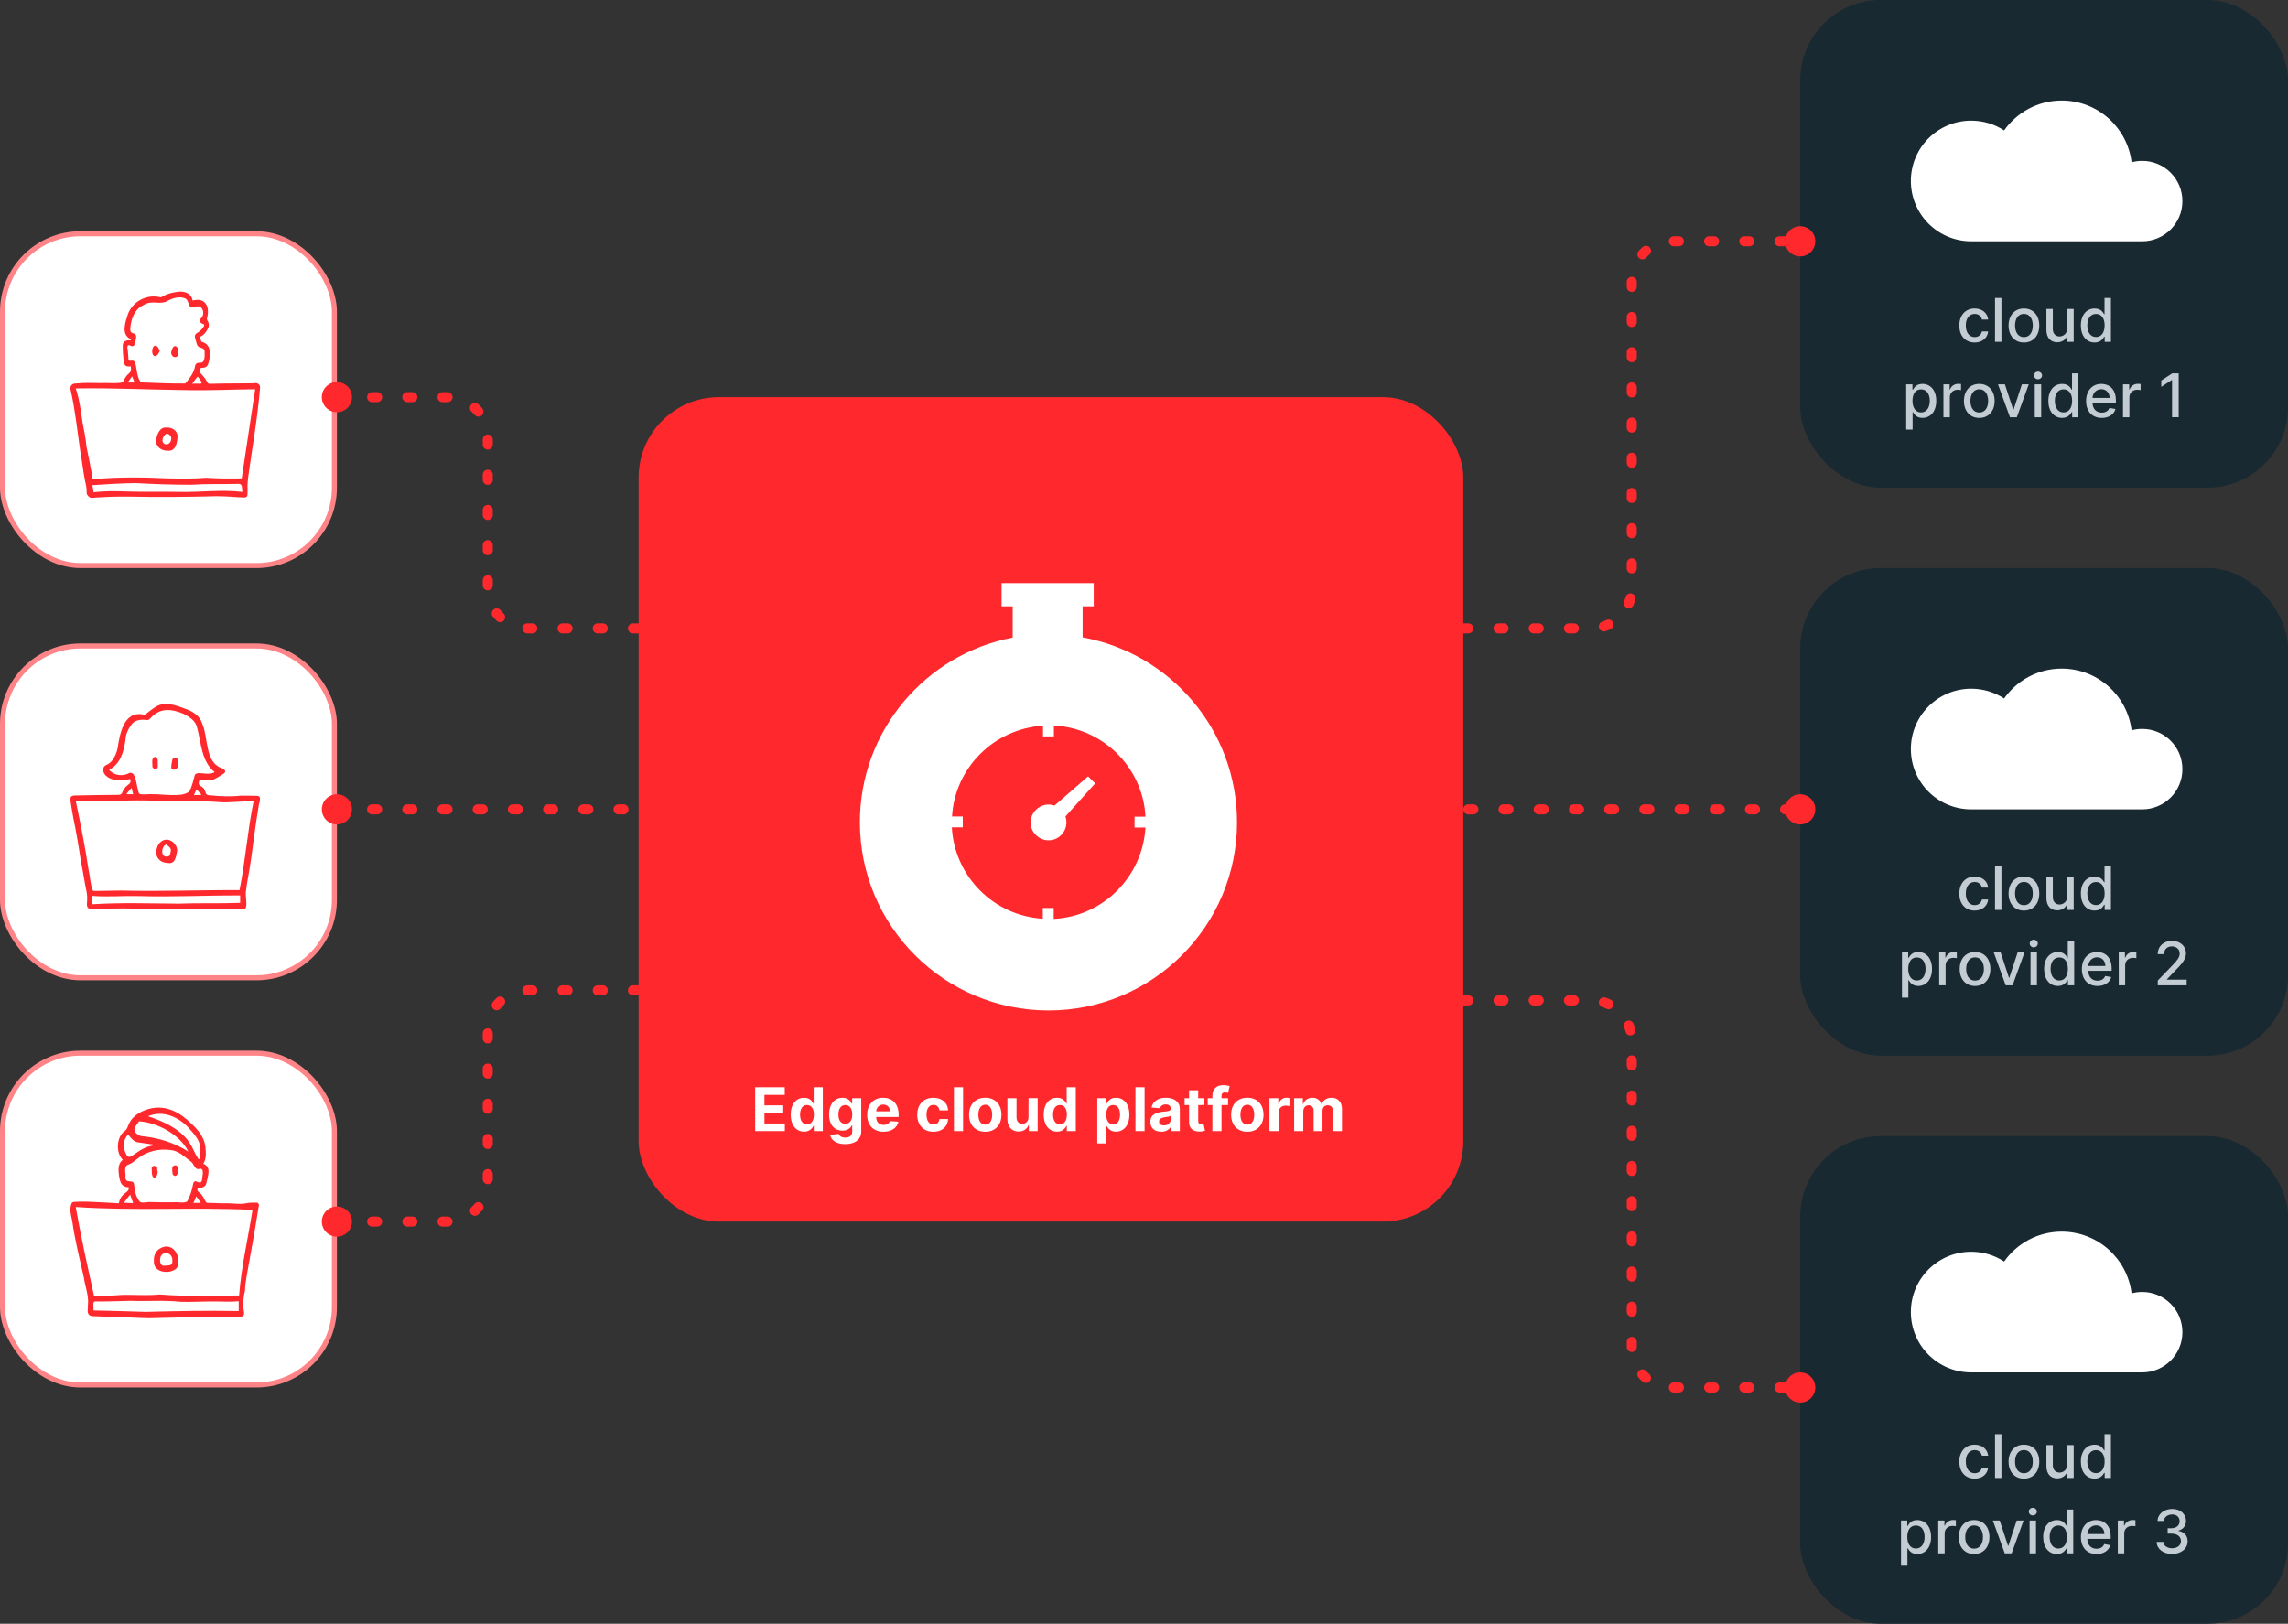
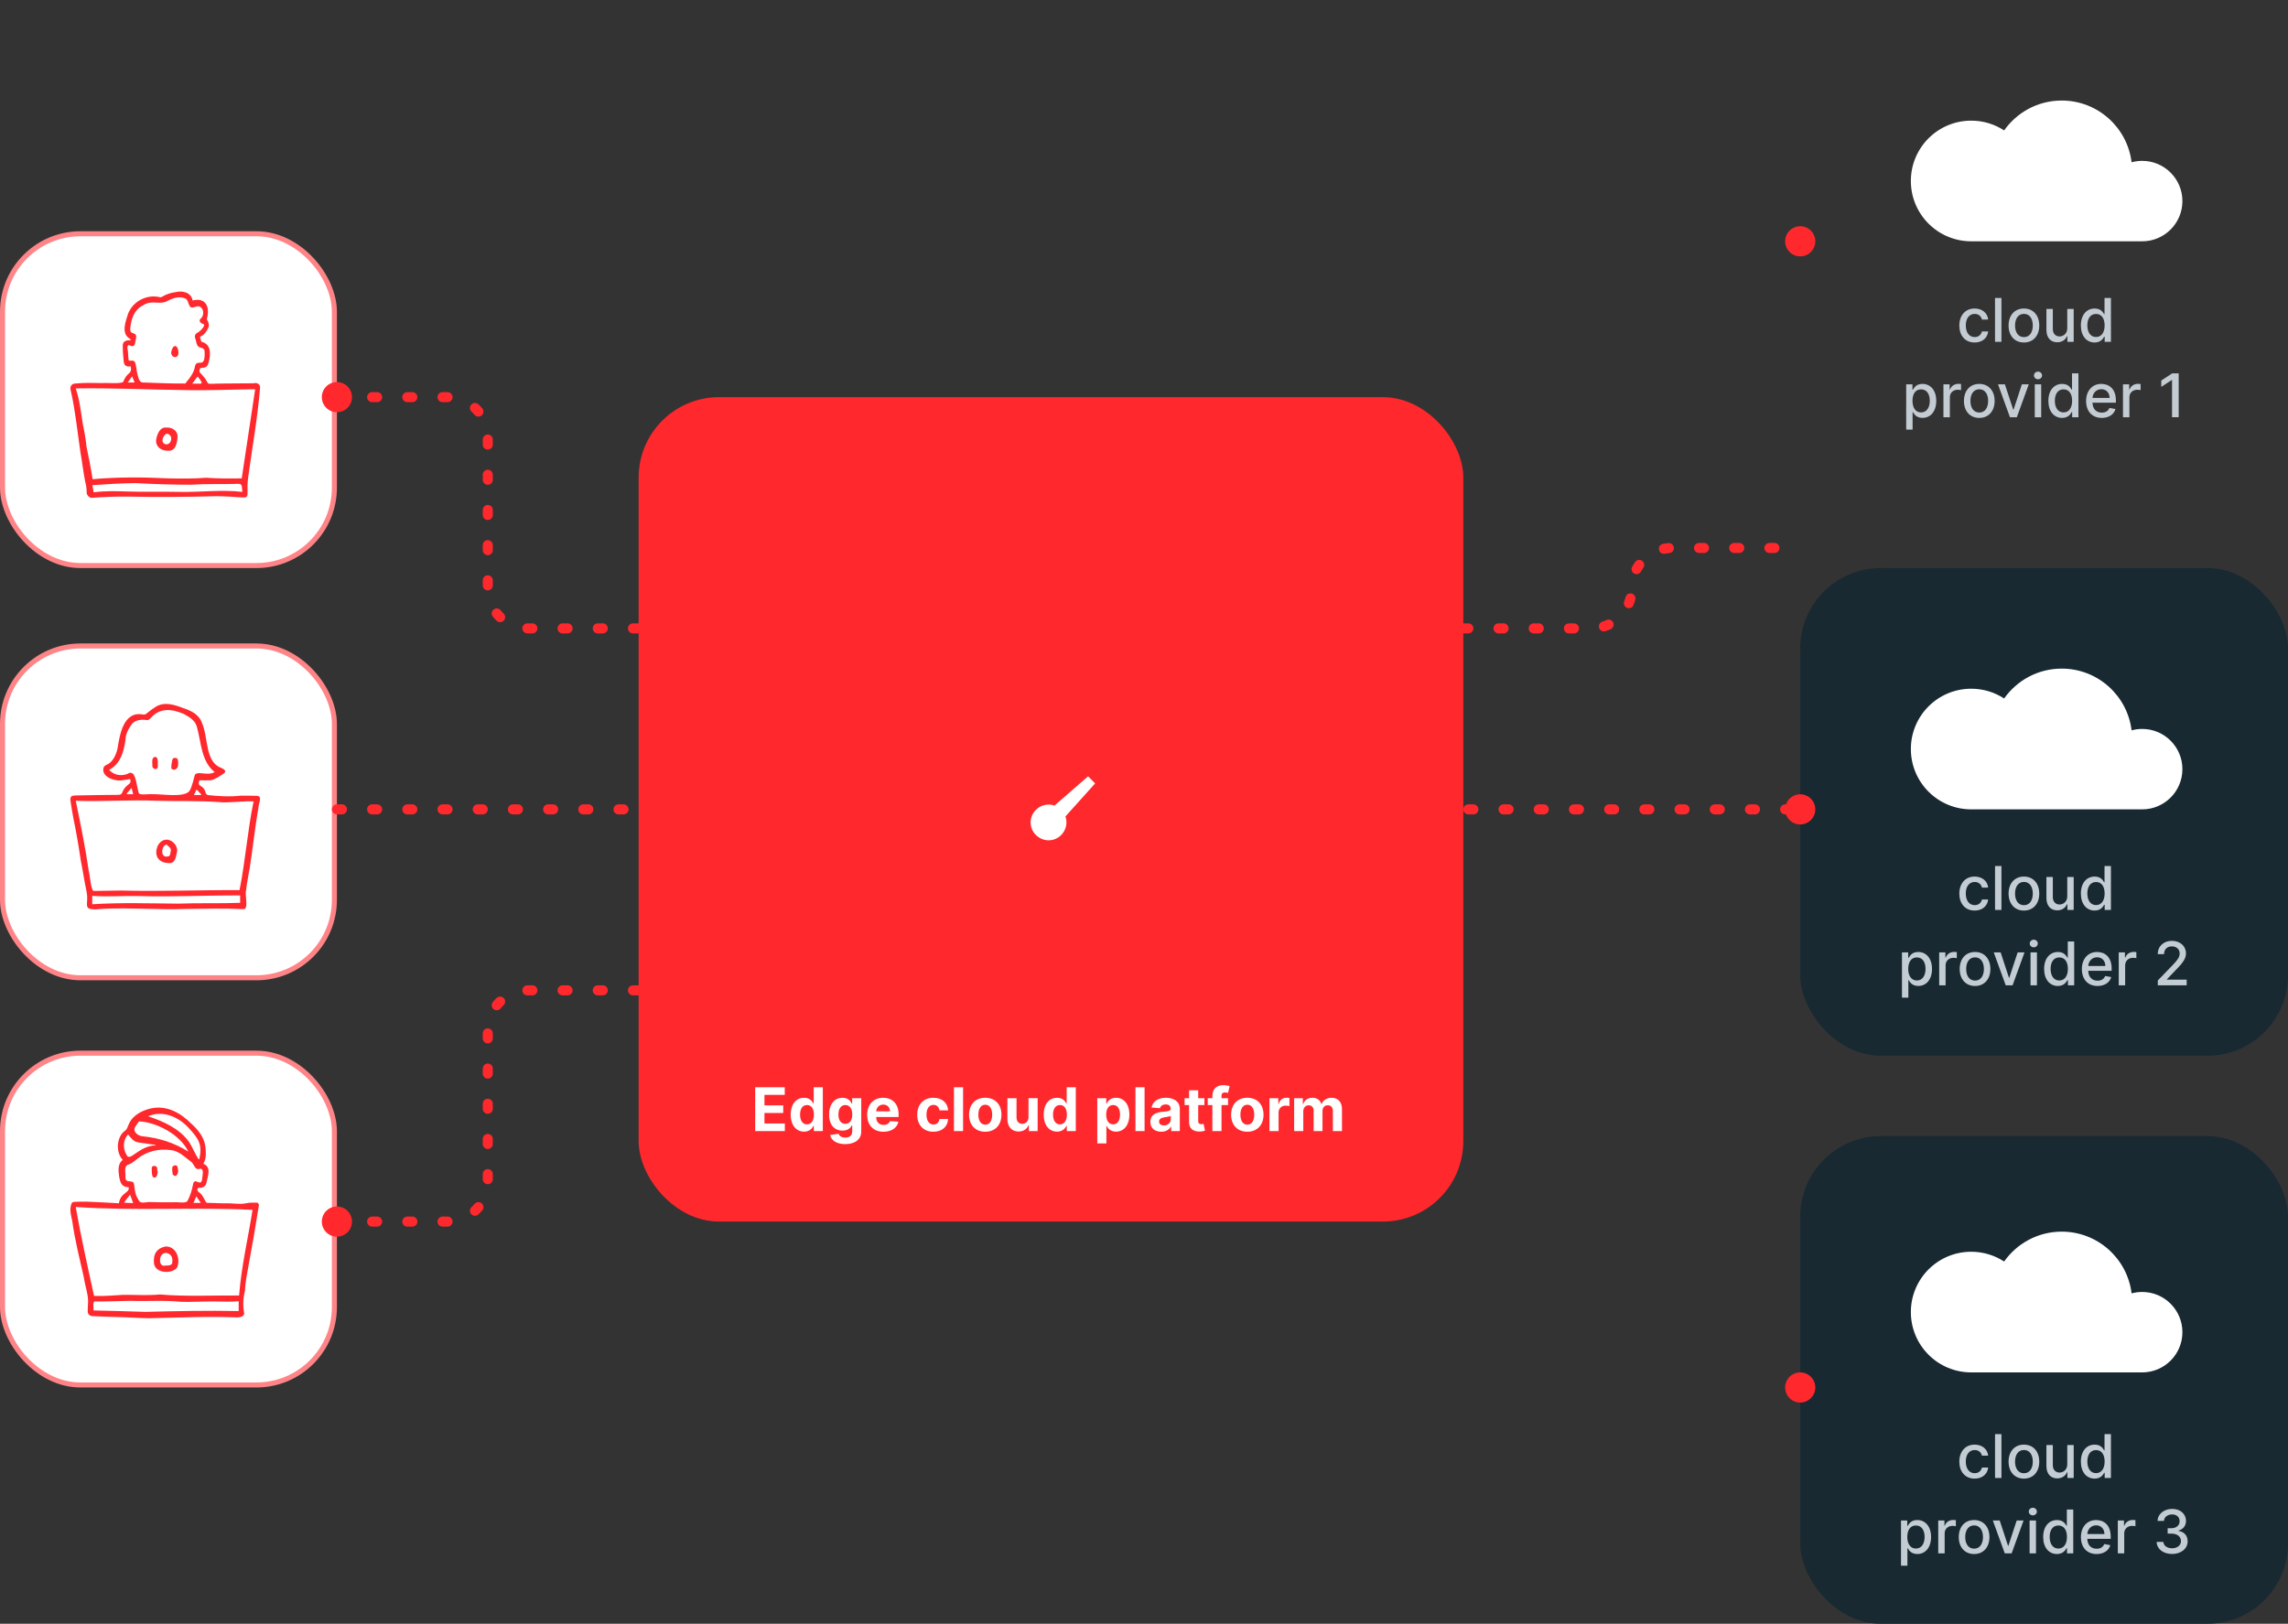
<svg xmlns="http://www.w3.org/2000/svg" fill="none" height="323" viewBox="0 0 455 323" width="455">
  <rect x="0" y="0" width="455" height="323" fill="#333333" stroke="none" />
  <rect fill="#ff282d" height="164" rx="16" width="164" x="127" y="79" />
  <rect fill="#fff" height="66" rx="15.5" stroke="#ff8487" width="66" x=".5" y="46.5" />
  <rect fill="#fff" height="66" rx="15.5" stroke="#ff8487" width="66" x=".5" y="128.5" />
  <rect fill="#fff" height="66" rx="15.5" stroke="#ff8487" width="66" x=".5" y="209.5" />
  <path d="m67 79h22c4.418 0 8 3.582 8 8v30c0 4.418 3.582 8 8 8h22" stroke="#ff282d" stroke-dasharray="1 6" stroke-linecap="round" stroke-width="2" />
-   <path d="m291 199h25.5c4.418 0 8 3.582 8 8v61c0 4.418 3.582 8 8 8h25.5" stroke="#ff282d" stroke-dasharray="1 6" stroke-linecap="round" stroke-width="2" />
-   <path d="m291 125h25.5c4.418 0 8-3.582 8-8v-61c0-4.418 3.582-8 8-8h25.5" stroke="#ff282d" stroke-dasharray="1 6" stroke-linecap="round" stroke-width="2" />
+   <path d="m291 125h25.5c4.418 0 8-3.582 8-8c0-4.418 3.582-8 8-8h25.5" stroke="#ff282d" stroke-dasharray="1 6" stroke-linecap="round" stroke-width="2" />
  <path d="m67 161h59.5" stroke="#ff282d" stroke-dasharray="1 6" stroke-linecap="round" stroke-width="2" />
  <path d="m292 161h66" stroke="#ff282d" stroke-dasharray="1 6" stroke-linecap="round" stroke-width="2" />
  <path d="m67 243h22c4.418 0 8-3.582 8-8v-30c0-4.418 3.582-8 8-8h22" stroke="#ff282d" stroke-dasharray="1 6" stroke-linecap="round" stroke-width="2" />
  <circle cx="67" cy="79" fill="#ff282d" r="3" />
-   <circle cx="67" cy="161" fill="#ff282d" r="3" />
  <circle cx="67" cy="243" fill="#ff282d" r="3" />
-   <path d="m215.293 126.79v-6.177h2.21v-4.613h-18.328v4.613h2.211v6.218c-17.283 3.289-30.386 18.492-30.386 36.743 0 20.659 16.801 37.426 37.5 37.426s37.5-16.767 37.5-37.426c0-18.331-13.223-33.615-30.707-36.784zm-5.748 55.999v-2.167h-2.17v2.126c-9.767-.561-17.565-8.423-18.087-18.171h2.17v-2.166h-2.13c.563-9.707 8.36-17.449 18.087-18.051v2.126h2.17v-2.166c9.807.521 17.685 8.344 18.208 18.131h-2.171v2.166h2.171c-.603 9.828-8.441 17.69-18.248 18.172z" fill="#fff" />
  <path d="m216.378 154.429-6.672 5.816c-1.246-.441-2.693-.161-3.698.842-1.407 1.404-1.407 3.651 0 5.014 1.407 1.404 3.658 1.404 5.024 0 1.005-1.002 1.286-2.446.844-3.69l5.909-6.579z" fill="#fff" />
  <rect fill="#182931" height="97" rx="16" width="97" x="358" y="113" />
  <path d="m392.688 181.132c1.547 0 2.548-.929 2.689-2.203h-1.24c-.162.707-.712 1.125-1.441 1.125-1.078 0-1.772-.899-1.772-2.327 0-1.402.707-2.284 1.772-2.284.81 0 1.304.512 1.441 1.125h1.24c-.137-1.321-1.215-2.199-2.702-2.199-1.845 0-3.038 1.39-3.038 3.388 0 1.973 1.15 3.375 3.051 3.375zm5.325-8.859h-1.274v8.727h1.274zm4.472 8.859c1.845 0 3.051-1.351 3.051-3.375 0-2.037-1.206-3.388-3.051-3.388s-3.051 1.351-3.051 3.388c0 2.024 1.206 3.375 3.051 3.375zm.004-1.07c-1.206 0-1.768-1.052-1.768-2.309 0-1.253.562-2.318 1.768-2.318 1.197 0 1.76 1.065 1.76 2.318 0 1.257-.563 2.309-1.76 2.309zm8.615-1.776c.005 1.112-.822 1.64-1.538 1.64-.788 0-1.334-.571-1.334-1.462v-4.009h-1.274v4.163c0 1.623.891 2.467 2.148 2.467.984 0 1.653-.52 1.956-1.219h.068v1.134h1.253v-6.545h-1.279zm5.441 2.842c1.193 0 1.662-.729 1.892-1.146h.107v1.018h1.244v-8.727h-1.274v3.243h-.077c-.23-.405-.665-1.147-1.883-1.147-1.581 0-2.745 1.249-2.745 3.371 0 2.118 1.147 3.388 2.736 3.388zm.281-1.087c-1.137 0-1.73-1.001-1.73-2.314 0-1.299.58-2.275 1.73-2.275 1.113 0 1.709.907 1.709 2.275 0 1.377-.609 2.314-1.709 2.314zm-38.596 18.414h1.274v-3.473h.076c.231.417.699 1.146 1.892 1.146 1.586 0 2.736-1.27 2.736-3.388 0-2.122-1.167-3.371-2.748-3.371-1.215 0-1.654.742-1.88 1.147h-.106v-1.061h-1.244zm1.248-5.728c0-1.368.597-2.275 1.709-2.275 1.155 0 1.734.976 1.734 2.275 0 1.313-.596 2.314-1.734 2.314-1.095 0-1.709-.937-1.709-2.314zm6.158 3.273h1.274v-3.997c0-.857.66-1.475 1.564-1.475.264 0 .562.047.665.077v-1.219c-.128-.017-.38-.029-.542-.029-.767 0-1.423.434-1.661 1.137h-.069v-1.039h-1.231zm7.128.132c1.845 0 3.051-1.351 3.051-3.375 0-2.037-1.206-3.388-3.051-3.388s-3.051 1.351-3.051 3.388c0 2.024 1.206 3.375 3.051 3.375zm.004-1.07c-1.206 0-1.768-1.052-1.768-2.309 0-1.253.562-2.318 1.768-2.318 1.198 0 1.76 1.065 1.76 2.318 0 1.257-.562 2.309-1.76 2.309zm9.834-5.607h-1.367l-1.654 5.036h-.068l-1.658-5.036h-1.368l2.378 6.545h1.364zm1.198 6.545h1.274v-6.545h-1.274zm.643-7.555c.439 0 .806-.341.806-.759s-.367-.763-.806-.763c-.443 0-.805.345-.805.763s.362.759.805.759zm4.795 7.683c1.194 0 1.662-.729 1.893-1.146h.106v1.018h1.244v-8.727h-1.274v3.243h-.076c-.231-.405-.665-1.147-1.884-1.147-1.581 0-2.744 1.249-2.744 3.371 0 2.118 1.146 3.388 2.735 3.388zm.282-1.087c-1.138 0-1.73-1.001-1.73-2.314 0-1.299.579-2.275 1.73-2.275 1.112 0 1.709.907 1.709 2.275 0 1.377-.61 2.314-1.709 2.314zm7.601 1.091c1.427 0 2.437-.703 2.727-1.768l-1.206-.218c-.23.618-.784.934-1.508.934-1.091 0-1.824-.708-1.858-1.969h4.653v-.452c0-2.365-1.415-3.29-2.898-3.29-1.823 0-3.025 1.39-3.025 3.401 0 2.033 1.185 3.362 3.115 3.362zm-1.841-3.976c.051-.929.724-1.734 1.76-1.734.989 0 1.636.733 1.641 1.734zm6.063 3.844h1.274v-3.997c0-.857.661-1.475 1.564-1.475.264 0 .562.047.665.077v-1.219c-.128-.017-.38-.029-.541-.029-.768 0-1.424.434-1.662 1.137h-.069v-1.039h-1.231zm7.764 0h5.744v-1.129h-3.929v-.064l1.735-1.816c1.598-1.615 2.054-2.386 2.054-3.362 0-1.402-1.142-2.476-2.787-2.476-1.632 0-2.825 1.057-2.825 2.651h1.257c-.005-.938.6-1.551 1.542-1.551.887 0 1.56.545 1.56 1.415 0 .771-.46 1.325-1.398 2.318l-2.953 3.059z" fill="#c4ccd3" />
  <path clip-rule="evenodd" d="m392 161c-6.627 0-12-5.373-12-12s5.373-12 12-12c2.416 0 4.666.714 6.549 1.943 2.534-3.595 6.718-5.943 11.451-5.943 7.15 0 13.047 5.359 13.895 12.28.671-.183 1.377-.28 2.105-.28 4.418 0 8 3.582 8 8s-3.582 8-8 8h-16z" fill="#fff" fill-rule="evenodd" />
-   <rect fill="#182931" height="97" rx="16" width="97" x="358" />
  <path d="m392.688 68.132c1.547 0 2.548-.929 2.689-2.203h-1.24c-.162.707-.712 1.125-1.441 1.125-1.078 0-1.772-.899-1.772-2.327 0-1.402.707-2.284 1.772-2.284.81 0 1.304.511 1.441 1.125h1.24c-.137-1.321-1.215-2.199-2.702-2.199-1.845 0-3.038 1.389-3.038 3.388 0 1.973 1.15 3.375 3.051 3.375zm5.325-8.859h-1.274v8.727h1.274zm4.472 8.859c1.845 0 3.051-1.351 3.051-3.375 0-2.037-1.206-3.388-3.051-3.388s-3.051 1.351-3.051 3.388c0 2.024 1.206 3.375 3.051 3.375zm.004-1.07c-1.206 0-1.768-1.053-1.768-2.31 0-1.253.562-2.318 1.768-2.318 1.197 0 1.76 1.065 1.76 2.318 0 1.257-.563 2.31-1.76 2.31zm8.615-1.777c.005 1.112-.822 1.641-1.538 1.641-.788 0-1.334-.571-1.334-1.462v-4.01h-1.274v4.163c0 1.624.891 2.467 2.148 2.467.984 0 1.653-.52 1.956-1.219h.068v1.133h1.253v-6.545h-1.279zm5.441 2.842c1.193 0 1.662-.729 1.892-1.146h.107v1.018h1.244v-8.727h-1.274v3.243h-.077c-.23-.405-.665-1.146-1.883-1.146-1.581 0-2.745 1.249-2.745 3.371 0 2.118 1.147 3.388 2.736 3.388zm.281-1.087c-1.137 0-1.73-1.001-1.73-2.314 0-1.3.58-2.276 1.73-2.276 1.113 0 1.709.908 1.709 2.276 0 1.376-.609 2.314-1.709 2.314zm-37.753 18.413h1.274v-3.473h.077c.23.418.699 1.146 1.892 1.146 1.585 0 2.736-1.27 2.736-3.388 0-2.122-1.168-3.371-2.749-3.371-1.214 0-1.653.742-1.879 1.146h-.106v-1.061h-1.245zm1.249-5.727c0-1.368.597-2.276 1.709-2.276 1.155 0 1.734.976 1.734 2.276 0 1.312-.596 2.314-1.734 2.314-1.095 0-1.709-.938-1.709-2.314zm6.158 3.273h1.274v-3.997c0-.857.66-1.474 1.564-1.474.264 0 .562.047.664.077v-1.219c-.127-.017-.379-.03-.541-.03-.767 0-1.423.435-1.662 1.138h-.068v-1.04h-1.231zm7.128.132c1.845 0 3.051-1.351 3.051-3.375 0-2.037-1.206-3.388-3.051-3.388s-3.051 1.351-3.051 3.388c0 2.024 1.206 3.375 3.051 3.375zm.004-1.07c-1.206 0-1.768-1.053-1.768-2.31 0-1.253.562-2.318 1.768-2.318 1.197 0 1.76 1.065 1.76 2.318 0 1.257-.563 2.31-1.76 2.31zm9.834-5.608h-1.368l-1.653 5.037h-.068l-1.658-5.037h-1.368l2.378 6.545h1.364zm1.198 6.545h1.274v-6.545h-1.274zm.643-7.555c.439 0 .806-.341.806-.758s-.367-.763-.806-.763c-.443 0-.805.345-.805.763s.362.758.805.758zm4.795 7.683c1.193 0 1.662-.729 1.892-1.146h.107v1.018h1.244v-8.727h-1.274v3.243h-.077c-.23-.405-.665-1.146-1.883-1.146-1.581 0-2.745 1.249-2.745 3.371 0 2.118 1.147 3.388 2.736 3.388zm.281-1.087c-1.137 0-1.73-1.001-1.73-2.314 0-1.3.58-2.276 1.73-2.276 1.113 0 1.709.908 1.709 2.276 0 1.376-.609 2.314-1.709 2.314zm7.602 1.091c1.427 0 2.437-.703 2.727-1.768l-1.206-.217c-.23.618-.784.933-1.509.933-1.09 0-1.823-.707-1.858-1.969h4.654v-.452c0-2.365-1.415-3.29-2.898-3.29-1.824 0-3.025 1.389-3.025 3.401 0 2.033 1.184 3.362 3.115 3.362zm-1.841-3.976c.051-.929.724-1.734 1.76-1.734.988 0 1.636.733 1.64 1.734zm6.063 3.844h1.274v-3.997c0-.857.66-1.474 1.564-1.474.264 0 .562.047.664.077v-1.219c-.127-.017-.379-.03-.541-.03-.767 0-1.423.435-1.662 1.138h-.068v-1.04h-1.231zm11.075-8.727h-1.283l-2.177 1.423v1.261l2.088-1.364h.051v7.406h1.321z" fill="#c4ccd3" />
  <path clip-rule="evenodd" d="m392 48c-6.627 0-12-5.373-12-12s5.373-12 12-12c2.416 0 4.666.714 6.549 1.943 2.534-3.595 6.718-5.943 11.451-5.943 7.15 0 13.047 5.359 13.895 12.28.671-.182 1.377-.28 2.105-.28 4.418 0 8 3.582 8 8s-3.582 8-8 8h-16z" fill="#fff" fill-rule="evenodd" />
  <path d="m150.178 225h5.898v-1.521h-4.052v-2.084h3.733v-1.521h-3.733v-2.08h4.035v-1.521h-5.881zm9.726.107c1.057 0 1.606-.61 1.858-1.155h.077v1.048h1.789v-8.727h-1.811v3.281h-.055c-.243-.533-.767-1.185-1.862-1.185-1.436 0-2.651 1.117-2.651 3.367 0 2.19 1.163 3.371 2.655 3.371zm.575-1.445c-.89 0-1.376-.793-1.376-1.935 0-1.133.477-1.913 1.376-1.913.882 0 1.377.746 1.377 1.913 0 1.168-.503 1.935-1.377 1.935zm7.591 3.929c1.871 0 3.2-.852 3.2-2.527v-6.609h-1.802v1.099h-.069c-.243-.533-.775-1.185-1.87-1.185-1.436 0-2.651 1.117-2.651 3.345 0 2.178 1.18 3.192 2.655 3.192 1.044 0 1.628-.524 1.866-1.065h.077v1.197c0 .9-.575 1.249-1.364 1.249-.801 0-1.206-.349-1.355-.746l-1.679.226c.218 1.031 1.228 1.824 2.992 1.824zm.038-4.048c-.89 0-1.376-.708-1.376-1.837 0-1.112.477-1.892 1.376-1.892.882 0 1.377.746 1.377 1.892 0 1.155-.503 1.837-1.377 1.837zm7.59 1.585c1.619 0 2.71-.789 2.966-2.003l-1.679-.111c-.184.499-.652.759-1.258.759-.907 0-1.483-.601-1.483-1.577v-.004h4.458v-.499c0-2.224-1.347-3.324-3.077-3.324-1.926 0-3.175 1.368-3.175 3.388 0 2.075 1.232 3.371 3.248 3.371zm-1.454-4.061c.039-.746.606-1.343 1.411-1.343.788 0 1.334.563 1.338 1.343zm11.377 4.061c1.743 0 2.838-1.023 2.924-2.527h-1.714c-.106.699-.566 1.091-1.188 1.091-.848 0-1.398-.712-1.398-1.965 0-1.236.554-1.943 1.398-1.943.664 0 1.09.439 1.188 1.091h1.714c-.077-1.513-1.223-2.506-2.932-2.506-1.986 0-3.213 1.377-3.213 3.384 0 1.99 1.206 3.375 3.221 3.375zm5.901-8.855h-1.815v8.727h1.815zm4.412 8.855c1.986 0 3.221-1.36 3.221-3.375 0-2.029-1.235-3.384-3.221-3.384s-3.222 1.355-3.222 3.384c0 2.015 1.236 3.375 3.222 3.375zm.008-1.406c-.916 0-1.385-.84-1.385-1.982s.469-1.986 1.385-1.986c.899 0 1.368.844 1.368 1.986s-.469 1.982-1.368 1.982zm8.591-1.509c.004.878-.596 1.338-1.248 1.338-.686 0-1.13-.481-1.134-1.253v-3.843h-1.815v4.167c.004 1.53.899 2.463 2.216 2.463.984 0 1.691-.507 1.985-1.274h.069v1.189h1.743v-6.545h-1.816zm5.68 2.894c1.056 0 1.606-.61 1.857-1.155h.077v1.048h1.79v-8.727h-1.811v3.281h-.056c-.242-.533-.767-1.185-1.862-1.185-1.436 0-2.65 1.117-2.65 3.367 0 2.19 1.163 3.371 2.655 3.371zm.575-1.445c-.891 0-1.377-.793-1.377-1.935 0-1.133.478-1.913 1.377-1.913.882 0 1.376.746 1.376 1.913 0 1.168-.503 1.935-1.376 1.935zm7.419 3.793h1.815v-3.503h.056c.251.545.801 1.155 1.858 1.155 1.491 0 2.654-1.181 2.654-3.371 0-2.25-1.214-3.367-2.65-3.367-1.095 0-1.62.652-1.862 1.185h-.081v-1.099h-1.79zm1.777-5.728c0-1.167.494-1.913 1.376-1.913.899 0 1.377.78 1.377 1.913 0 1.142-.486 1.935-1.377 1.935-.873 0-1.376-.767-1.376-1.935zm7.632-5.454h-1.815v8.727h1.815zm3.321 8.851c.967 0 1.593-.422 1.913-1.032h.051v.908h1.722v-4.415c0-1.559-1.321-2.216-2.779-2.216-1.568 0-2.599.75-2.851 1.943l1.679.137c.124-.435.512-.754 1.164-.754.618 0 .971.311.971.848v.025c0 .422-.447.477-1.585.588-1.295.12-2.459.554-2.459 2.016 0 1.295.925 1.952 2.174 1.952zm.519-1.253c-.558 0-.958-.26-.958-.759 0-.511.422-.763 1.061-.852.396-.055 1.044-.149 1.261-.294v.695c0 .686-.567 1.21-1.364 1.21zm8.057-5.416h-1.232v-1.569h-1.815v1.569h-.895v1.363h.895v3.409c-.009 1.283.865 1.918 2.182 1.862.468-.017.801-.11.984-.17l-.286-1.351c-.089.017-.281.06-.451.06-.363 0-.614-.137-.614-.639v-3.171h1.232zm4.702 0h-1.3v-.439c0-.444.179-.704.712-.704.217 0 .439.047.584.094l.319-1.363c-.225-.069-.724-.179-1.282-.179-1.232 0-2.148.694-2.148 2.118v.473h-.925v1.363h.925v5.182h1.815v-5.182h1.3zm3.832 6.673c1.986 0 3.222-1.36 3.222-3.375 0-2.029-1.236-3.384-3.222-3.384s-3.222 1.355-3.222 3.384c0 2.015 1.236 3.375 3.222 3.375zm.009-1.406c-.917 0-1.385-.84-1.385-1.982s.468-1.986 1.385-1.986c.899 0 1.367.844 1.367 1.986s-.468 1.982-1.367 1.982zm4.393 1.278h1.815v-3.703c0-.806.588-1.359 1.39-1.359.251 0 .596.042.767.098v-1.611c-.162-.039-.388-.064-.571-.064-.733 0-1.334.426-1.573 1.236h-.068v-1.142h-1.76zm4.91 0h1.816v-3.929c0-.724.46-1.206 1.065-1.206.596 0 .997.409.997 1.053v4.082h1.76v-3.997c0-.678.388-1.138 1.048-1.138.58 0 1.014.362 1.014 1.091v4.044h1.812v-4.402c0-1.419-.844-2.229-2.063-2.229-.959 0-1.704.49-1.973 1.24h-.068c-.209-.758-.878-1.24-1.777-1.24-.882 0-1.551.469-1.824 1.24h-.077v-1.154h-1.73z" fill="#fff" />
  <rect fill="#182931" height="97" rx="16" width="97" x="358" y="226" />
  <path d="m392.688 294.132c1.547 0 2.548-.929 2.689-2.203h-1.24c-.162.707-.712 1.125-1.441 1.125-1.078 0-1.772-.899-1.772-2.327 0-1.402.707-2.284 1.772-2.284.81 0 1.304.512 1.441 1.125h1.24c-.137-1.321-1.215-2.199-2.702-2.199-1.845 0-3.038 1.39-3.038 3.388 0 1.973 1.15 3.375 3.051 3.375zm5.325-8.859h-1.274v8.727h1.274zm4.472 8.859c1.845 0 3.051-1.351 3.051-3.375 0-2.037-1.206-3.388-3.051-3.388s-3.051 1.351-3.051 3.388c0 2.024 1.206 3.375 3.051 3.375zm.004-1.07c-1.206 0-1.768-1.052-1.768-2.309 0-1.253.562-2.318 1.768-2.318 1.197 0 1.76 1.065 1.76 2.318 0 1.257-.563 2.309-1.76 2.309zm8.615-1.776c.005 1.112-.822 1.64-1.538 1.64-.788 0-1.334-.571-1.334-1.462v-4.009h-1.274v4.163c0 1.623.891 2.467 2.148 2.467.984 0 1.653-.52 1.956-1.219h.068v1.134h1.253v-6.545h-1.279zm5.441 2.842c1.193 0 1.662-.729 1.892-1.146h.107v1.018h1.244v-8.727h-1.274v3.243h-.077c-.23-.405-.665-1.147-1.883-1.147-1.581 0-2.745 1.249-2.745 3.371 0 2.118 1.147 3.388 2.736 3.388zm.281-1.087c-1.137 0-1.73-1.001-1.73-2.314 0-1.299.58-2.275 1.73-2.275 1.113 0 1.709.907 1.709 2.275 0 1.377-.609 2.314-1.709 2.314zm-38.784 18.414h1.274v-3.473h.077c.23.417.699 1.146 1.892 1.146 1.585 0 2.736-1.27 2.736-3.388 0-2.122-1.168-3.371-2.749-3.371-1.214 0-1.653.742-1.879 1.147h-.107v-1.061h-1.244zm1.249-5.728c0-1.368.596-2.275 1.708-2.275 1.155 0 1.735.976 1.735 2.275 0 1.313-.597 2.314-1.735 2.314-1.095 0-1.708-.937-1.708-2.314zm6.157 3.273h1.274v-3.997c0-.857.661-1.475 1.564-1.475.265 0 .563.047.665.077v-1.219c-.128-.017-.379-.029-.541-.029-.767 0-1.423.434-1.662 1.137h-.068v-1.039h-1.232zm7.129.132c1.845 0 3.051-1.351 3.051-3.375 0-2.037-1.206-3.388-3.051-3.388-1.846 0-3.052 1.351-3.052 3.388 0 2.024 1.206 3.375 3.052 3.375zm.004-1.07c-1.206 0-1.769-1.052-1.769-2.309 0-1.253.563-2.318 1.769-2.318 1.197 0 1.76 1.065 1.76 2.318 0 1.257-.563 2.309-1.76 2.309zm9.834-5.607h-1.368l-1.653 5.036h-.069l-1.657-5.036h-1.368l2.378 6.545h1.363zm1.197 6.545h1.275v-6.545h-1.275zm.644-7.555c.439 0 .805-.341.805-.759s-.366-.763-.805-.763c-.443 0-.806.345-.806.763s.363.759.806.759zm4.795 7.683c1.193 0 1.662-.729 1.892-1.146h.107v1.018h1.244v-8.727h-1.274v3.243h-.077c-.23-.405-.665-1.147-1.884-1.147-1.58 0-2.744 1.249-2.744 3.371 0 2.118 1.146 3.388 2.736 3.388zm.281-1.087c-1.138 0-1.73-1.001-1.73-2.314 0-1.299.58-2.275 1.73-2.275 1.112 0 1.709.907 1.709 2.275 0 1.377-.609 2.314-1.709 2.314zm7.601 1.091c1.428 0 2.438-.703 2.728-1.768l-1.206-.218c-.23.618-.784.934-1.509.934-1.091 0-1.824-.708-1.858-1.969h4.654v-.452c0-2.365-1.415-3.29-2.898-3.29-1.824 0-3.026 1.39-3.026 3.401 0 2.033 1.185 3.362 3.115 3.362zm-1.84-3.976c.051-.929.724-1.734 1.759-1.734.989 0 1.637.733 1.641 1.734zm6.062 3.844h1.275v-3.997c0-.857.66-1.475 1.563-1.475.265 0 .563.047.665.077v-1.219c-.128-.017-.379-.029-.541-.029-.767 0-1.423.434-1.662 1.137h-.068v-1.039h-1.232zm10.803.119c1.781 0 3.089-1.065 3.085-2.514.004-1.104-.665-1.896-1.824-2.075v-.068c.912-.235 1.505-.951 1.5-1.931.005-1.282-1.048-2.378-2.727-2.378-1.602 0-2.889.968-2.932 2.387h1.274c.03-.801.784-1.287 1.641-1.287.891 0 1.474.541 1.47 1.346.004.844-.673 1.398-1.64 1.398h-.738v1.074h.738c1.21 0 1.909.614 1.909 1.491 0 .849-.738 1.424-1.765 1.424-.946 0-1.683-.486-1.734-1.262h-1.338c.055 1.424 1.317 2.395 3.081 2.395z" fill="#c4ccd3" />
  <path clip-rule="evenodd" d="m392 273c-6.627 0-12-5.373-12-12s5.373-12 12-12c2.416 0 4.666.714 6.549 1.943 2.534-3.595 6.718-5.943 11.451-5.943 7.15 0 13.047 5.359 13.895 12.28.671-.183 1.377-.28 2.105-.28 4.418 0 8 3.582 8 8s-3.582 8-8 8h-16z" fill="#fff" fill-rule="evenodd" />
  <g fill="#ff282d">
    <circle cx="358" cy="48" r="3" />
    <circle cx="358" cy="161" r="3" />
    <circle cx="358" cy="276" r="3" />
    <path d="m25.991 72.863c-.77.163-1.296-.122-1.377-.856-.121-1.06-.203-2.16-.203-3.261 0-.978.851-1.101 1.661-1.06-.162-.163-.203-.244-.284-.326-1.742-1.019-.81-3.383-.324-4.932.972-2.527 3.768-3.954 6.401-3.301.121.041.284-.041.405-.122.81-.489 1.742-.774 2.674-.897 1.377-.326 3.079.041 3.363 1.671 2.674-.693 3.484 1.386 2.836 3.627 0 .082.041.245.081.326.324.408.405 1.101.162 1.549-.365.734-.81 1.386-1.621 1.712.081.367.162.652.284.978 1.985.489 1.863 2.446 1.458 4.076-.405 1.712-1.58.734-1.782 1.386-.041.245-.162.489.081.734 2.755 2.772-.162 2.119 5.024 2.119 1.864 0 3.768-.041 5.631-.041.567-.204 1.337.163 1.256.897-.486 5.951-1.54 11.779-2.35 17.689-.729 5.421 1.864 3.994-6.239 3.872-5.915.163-11.789.204-17.704.082-1.175 0-2.39 0-3.565.041-1.215.041-2.431.122-3.646.204-.365.041-.932-.489-.972-.938 0-.774-.081-1.508-.284-2.201-.405-1.997-.608-3.994-.972-5.992-.608-4.117-1.013-8.315-1.945-12.35-.203-.856.405-1.264.972-1.264 1.783-.163 3.565-.122 5.348-.082.689-.082 3.97.204 4.173-.285.77-2.079 1.782-1.345 1.458-3.057zm-10.938 4.402c.77 2.201 1.013 4.524 1.377 6.848.324 1.549.608 3.138.77 4.728.446 2.16.891 4.321 1.215 6.481 5.024-.448 10.047-.408 15.07-.163 2.512.041 4.983.082 7.495-.122 2.35.163 4.78.163 7.09.122.891-5.869 1.782-11.739 2.674-17.73-4.74.041-9.439.285-14.139.163-7.252-.082-14.341-.448-21.552-.326zm21.796-.978c.851-1.06 1.742-2.079 1.945-3.505.446-1.508 1.985.652 1.904-2.527.041-.693-.122-.937-.891-1.141-.81-.163-.729-1.264-1.013-1.875-.121-.448 0-.774.405-1.019.405-.122 2.026-1.63 1.134-1.793-.081 0-.162-.082-.243-.122-.405-.204-.527-.693-.162-.937.648-.53.648-1.753 0-2.242-.77-.693-1.863.734-2.309-.448-.203-.408-.243-.978-.689-1.264-1.377-.652-2.836 0-4.051.652-1.702.489-2.755-.448-4.537.734-1.661.815-2.269 2.731-2.431 4.443-.041.693.041.897.689 1.101.851.204.324 1.223.284 1.793-.081.734-.567.897-1.053.571-.689-.285-.486.693-.405 1.06.041.571.081 1.101.121 1.671 0 .815 1.175-.367 1.418 1.019.243.856.365 3.791 1.499 3.628 2.755.082 5.591.244 8.386.204zm-18.23 21.643c2.188-.285 4.335-.245 6.563-.163 3.565.122 7.09 0 10.655.082 4.132.082 8.224-.489 12.356 0-.162-1.386.122-1.712-1.458-1.59-2.917.082-5.834-.041-8.751.163-3.687 0-7.373-.122-11.06-.326-2.876.041-5.672.204-8.548.408.081.489.162.938.243 1.427zm20.702-23.029c-.446.448-.689.937-1.094 1.427 1.783-.122 2.593.489 1.094-1.427zm-13.045-.041c-.324.448-.567.815-.891 1.223h1.377c-.162-.367-.284-.734-.486-1.223z" />
    <path d="m33.364 89.656c-1.296.041-2.471-.815-2.309-2.201.203-1.06.689-2.527 2.026-2.405 1.094-.082 2.269.611 2.228 1.793-.081 1.223-.324 2.975-1.944 2.812zm-1.053-2.079c0 1.101 1.702 1.182 1.742-.367.041-.408-.446-.938-.851-.938-.365 0-.891.774-.891 1.304z" />
    <path d="m34.053 70.051c.365-1.916 1.539-1.386 1.418.367-.162.978-1.499.774-1.418-.367z" />
-     <path d="m31.784 69.806c-.891 2.038-1.945.693-1.337-.774.608-.774 1.094.204 1.337.774z" />
    <path d="m40.418 231.493c1.702.652.891 2.446.648 3.75-.162.897-.851 1.06-1.702 1.06-.243.407-.041.693.243.897.648.448.932 1.182 1.296 1.834.122.163.162.244.405.244 1.296 0 2.633.123 3.93.082 1.215 0 2.471.244 3.687 0 .689-.163 1.418-.122 2.147-.122.284 0 .527.366.365.815-.608 3.831-1.256 7.662-1.985 11.534-.284 1.712-.689 3.424-.729 5.136-.365 1.427-.446 2.853-.203 4.28.243.856-.729 1.06-1.337 1.06-5.874-.245-11.748.04-17.582.163-2.188-.041-4.335-.204-6.522-.245-1.458-.041-2.917-.082-4.375-.163-.608.041-1.175-.163-1.256-.856 0-.448 0-.937.041-1.386.203-1.875-.567-3.627-.81-5.461-.851-3.75-1.782-7.419-2.309-11.209-.243-1.223-.648-2.446-.081-3.628.041-.122.365-.204.567-.204.77-.04 1.58-.04 2.35-.04 2.147.081 4.294.204 6.441.326.324-2.16 2.188-2.038 1.945-3.179-1.418-.041-1.661-.979-1.864-1.916-.162-1.223-.446-2.649.689-3.546-1.458-1.467-1.256-4.606.446-5.788.486-.367.527-.897.77-1.345.77-1.793 2.755-2.772 4.578-3.138 3.038-.571 5.712.937 7.819 3.057 1.418 1.263 2.714 2.893 2.836 4.85.081 1.019.203 2.16-.446 3.138zm-25.361 8.6c1.053 5.992 2.35 11.78 3.646 17.69 1.823.081 3.808-.082 5.672-.204 2.471-.041 4.942.163 7.414-.081 5.267.448 10.493.163 15.759.203.446-5.747 1.783-11.371 2.674-17.037-11.708-.571-23.456.245-35.165-.571zm19.486-.937c0 .041 0 .041 0 0 .729-.082 2.107.245 2.674-.163.648-1.101.972-2.323 1.215-3.587.365-1.182 1.418.652 1.742-.693 0-.611.608-2.445-.527-2.201-.891.326-1.053-1.019-1.661-1.426-1.296-.938-2.431-2.201-4.132-2.324-2.309-.285-4.618.245-6.441 1.672-.567.407-1.094.937-1.742 1.182-1.215.285-.608 1.711-.729 2.608 0 1.304 1.499.326 1.702 1.264.081.489.122.937.203 1.426.121.775.446 1.468.932 2.12.486.407 1.58 0 2.228.081 1.54.041 3.038.082 4.537.041zm-15.962 21.521c3.484.081 6.928.163 10.371.285 6.198-.163 12.316-.285 18.514-.163 0-.652 0-1.264 0-1.956-1.621.163-3.281.04-4.942.04-2.147 0-4.335.123-6.482.082-3.363-.367-6.725-.082-10.128-.204-2.35.041-4.659.163-7.009.122-.608.041-.203 1.345-.324 1.794zm18.879-31.588c-1.621-3.383-6.239-5.829-9.804-6.033-.283.367-.527.734-.77 1.101-.567.978.608 1.834 1.499 1.875 3.241.326 6.32 1.304 9.075 3.057zm-8.021-7.052c3.079 1.06 6.198 2.405 8.143 5.095.729 1.101 1.175 2.364 1.904 3.465.041 0 .121 0 .162-.041.608-2.894-.122-3.995-2.026-6.073-2.026-2.283-5.186-3.709-8.183-2.446zm1.499 5.788c0-.041 0-.041 0-.082-1.134-.163-2.269-.326-3.403-.489-.972-.122-1.499-.896-2.066-1.589-1.053 1.141-1.053 2.731-.324 4.035.689 1.59 2.309-1.712 5.793-1.875zm-6.279 11.413c.729.04 1.256.081 1.823.081-.203-.571-.405-1.1-.608-1.671-.405.489-.77.978-1.215 1.59zm15.273.04c-.324-.489-.608-.856-.891-1.304-.203.489-.365.897-.567 1.304z" />
    <path d="m30.614 251.18c-.162-1.875.689-2.894 2.269-3.22 2.026-.122 2.998 2.242 2.431 3.913-.041.285-.324.57-.567.693-1.418.896-4.051.448-4.132-1.386zm3.646-.245c.243-1.508-1.54-2.364-2.269-1.059-.284.693-.243 1.752.486 1.915.648-.122 1.904.163 1.783-.856z" />
    <path d="m31.384 233.042c-.081.326-.081.734-.283.978-.243.367-.729.286-.81-.163-.121-.489-.121-1.019-.121-1.508.041-.652 1.175-.53 1.094.163 0 .163 0 .326.041.489 0 0 .041 0 .081.041z" />
    <path d="m35.435 232.961c-.041.693-.527 1.385-1.094.652-.081-.449-.121-.938-.081-1.386 0-.163.284-.367.486-.408.648-.163.608.653.689 1.142z" />
    <path d="m25.879 154.972c-.689.123-1.337.204-1.945.286-1.418.081-3.889-.856-3.322-2.609.121-.285.486-.489.81-.611 1.094-.612 1.661-1.916 1.945-3.098.446-2.812 1.175-7.54 5.064-6.807.324.041.486 0 .77-.244.527-.449 1.094-.856 1.661-1.223 1.904-1.264 4.132-.367 6.077.367 1.377.489 2.755 1.304 3.241 2.812 1.256 2.812.567 7.704 3.768 8.886.486.203 1.215.611.608 1.1-.81.53-1.661 1.141-2.593 1.386-.77.041-1.539 0-2.309 0-.527 1.508.77.693 1.215 2.405.121.407.324.57.77.57 2.066.204 4.132.326 6.239.082 1.094 0 2.188 0 3.322.041 1.013.122.203 1.63.203 2.282-.689 3.913-1.094 7.867-1.702 11.82-.243 1.59-.608 3.139-.77 4.728-.284.775.567 3.75-.486 3.709-3.808-.204-7.616-.081-11.425-.041-5.388.204-10.776-.285-16.205-.04-1.053 0-2.147.326-3.2-.082-.486-.326-.284-1.141-.284-1.671.081-1.141-.243-2.201-.446-3.301-.243-1.59-.567-3.139-.851-4.728-.405-2.772-.891-5.584-1.458-8.315-.203-1.06-.365-2.12-.527-3.139-.162-1.1.041-1.304 1.134-1.304 2.795-.041 5.591-.122 8.386-.122.446 0 .648-.204.77-.53.689-1.753 1.945-1.386 1.54-2.609zm24.55 4.443c-2.39-.122-4.74.367-7.09.122-4.051-.285-8.102-.122-12.113-.244-5.388-.245-10.776.204-16.164 0 .972 4.646 1.904 9.293 2.593 13.98.203.652.446 3.913.972 3.954 1.823 0 3.646-.082 5.469-.082 7.859.204 15.678-.122 23.538-.081 1.175-5.829 1.58-11.78 2.795-17.649zm-28.723-6.277c1.013 1.182 2.755 1.345 4.051.612.122-.082.405 0 .567.081.729.408.932 2.935 1.256 3.831-.041.653 2.269.204 2.836.326 1.702-.081 6.279.775 7.292-.692.527-.938.729-2.12 1.053-3.18.608-.815 2.512.286 3.93-.529-2.633-2.079-2.674-5.788-3.484-8.804-.324-1.508-1.54-2.12-2.674-2.772-2.309-.978-4.659-1.304-6.522.774-.243.245-.405.49-.81.449-1.175-.163-2.512-.041-3.16 1.059-.608.856-1.053 1.794-1.094 2.935-.324 2.242-.972 4.728-3.241 5.91zm-3.362 26.738c5.672-.367 11.384-.163 17.096-.122 4.092-.163 8.224 0 12.316-.163 0-.53 0-.978 0-1.468-6.725-.04-13.41.326-20.135.123-3.119-.082-6.198.203-9.277-.041zm21.593-21.724c.041-.041.041-.082.081-.123-.283-.326-.567-.611-.932-.978-.203.408-.365.734-.527 1.101zm-13.45-.164c-.081-.366-.203-.733-.324-1.263-.365.448-.689.774-.972 1.141.041.041.041.082.081.122z" />
    <path d="m35.237 169.279c-.243 1.059-.324 2.568-1.742 2.405-.891-.041-1.621-.286-2.147-1.06-.689-1.223 0-3.22 1.377-3.546 1.134-.326 2.552.815 2.512 2.201zm-2.147-1.305c-1.053.327-1.215 2.691.203 2.405.689 0 .567-.815.689-1.263 0-.489-.527-.775-.891-1.142z" />
    <path d="m35.44 151.875c0 .733-.243 1.1-.729 1.222-.324.082-.648-.122-.648-.366 0-.53.081-1.06.203-1.59.081-.285.324-.448.648-.367.567.041.486.652.527 1.101z" />
    <path d="m30.295 152.119c0-.53-.162-1.304.446-1.549.891-.081.567 1.305.648 1.875-.081.978-1.337.489-1.053-.326z" />
  </g>
</svg>